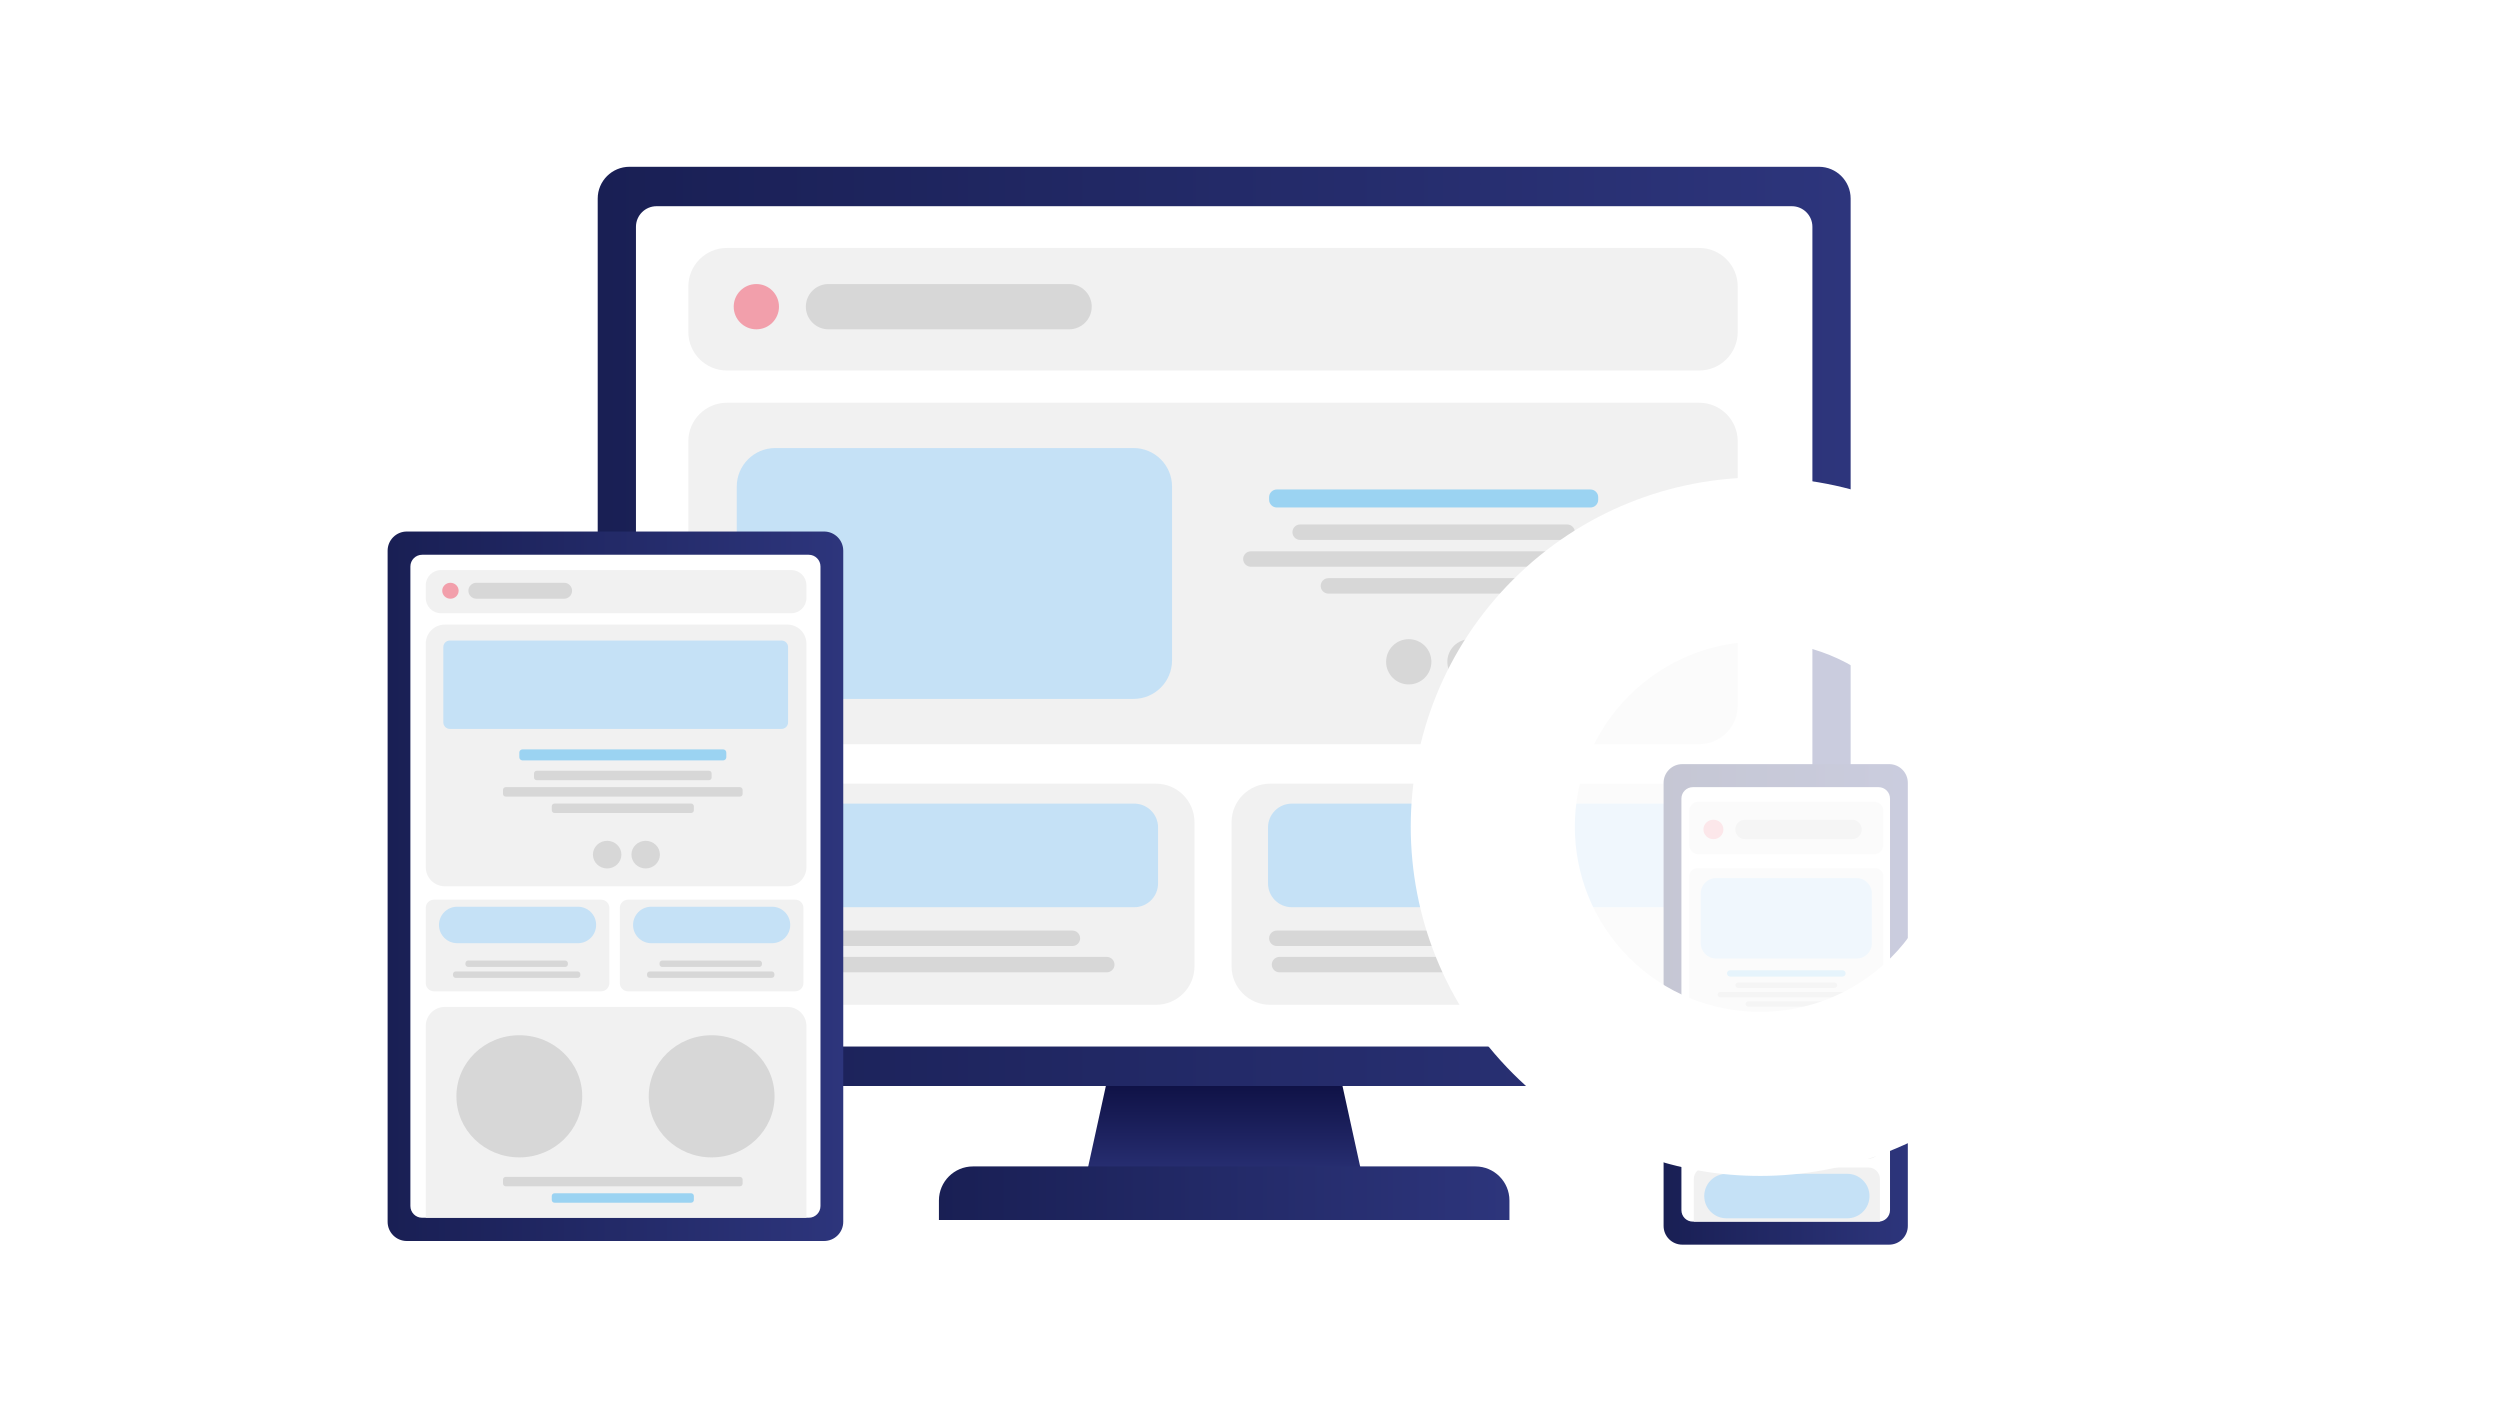
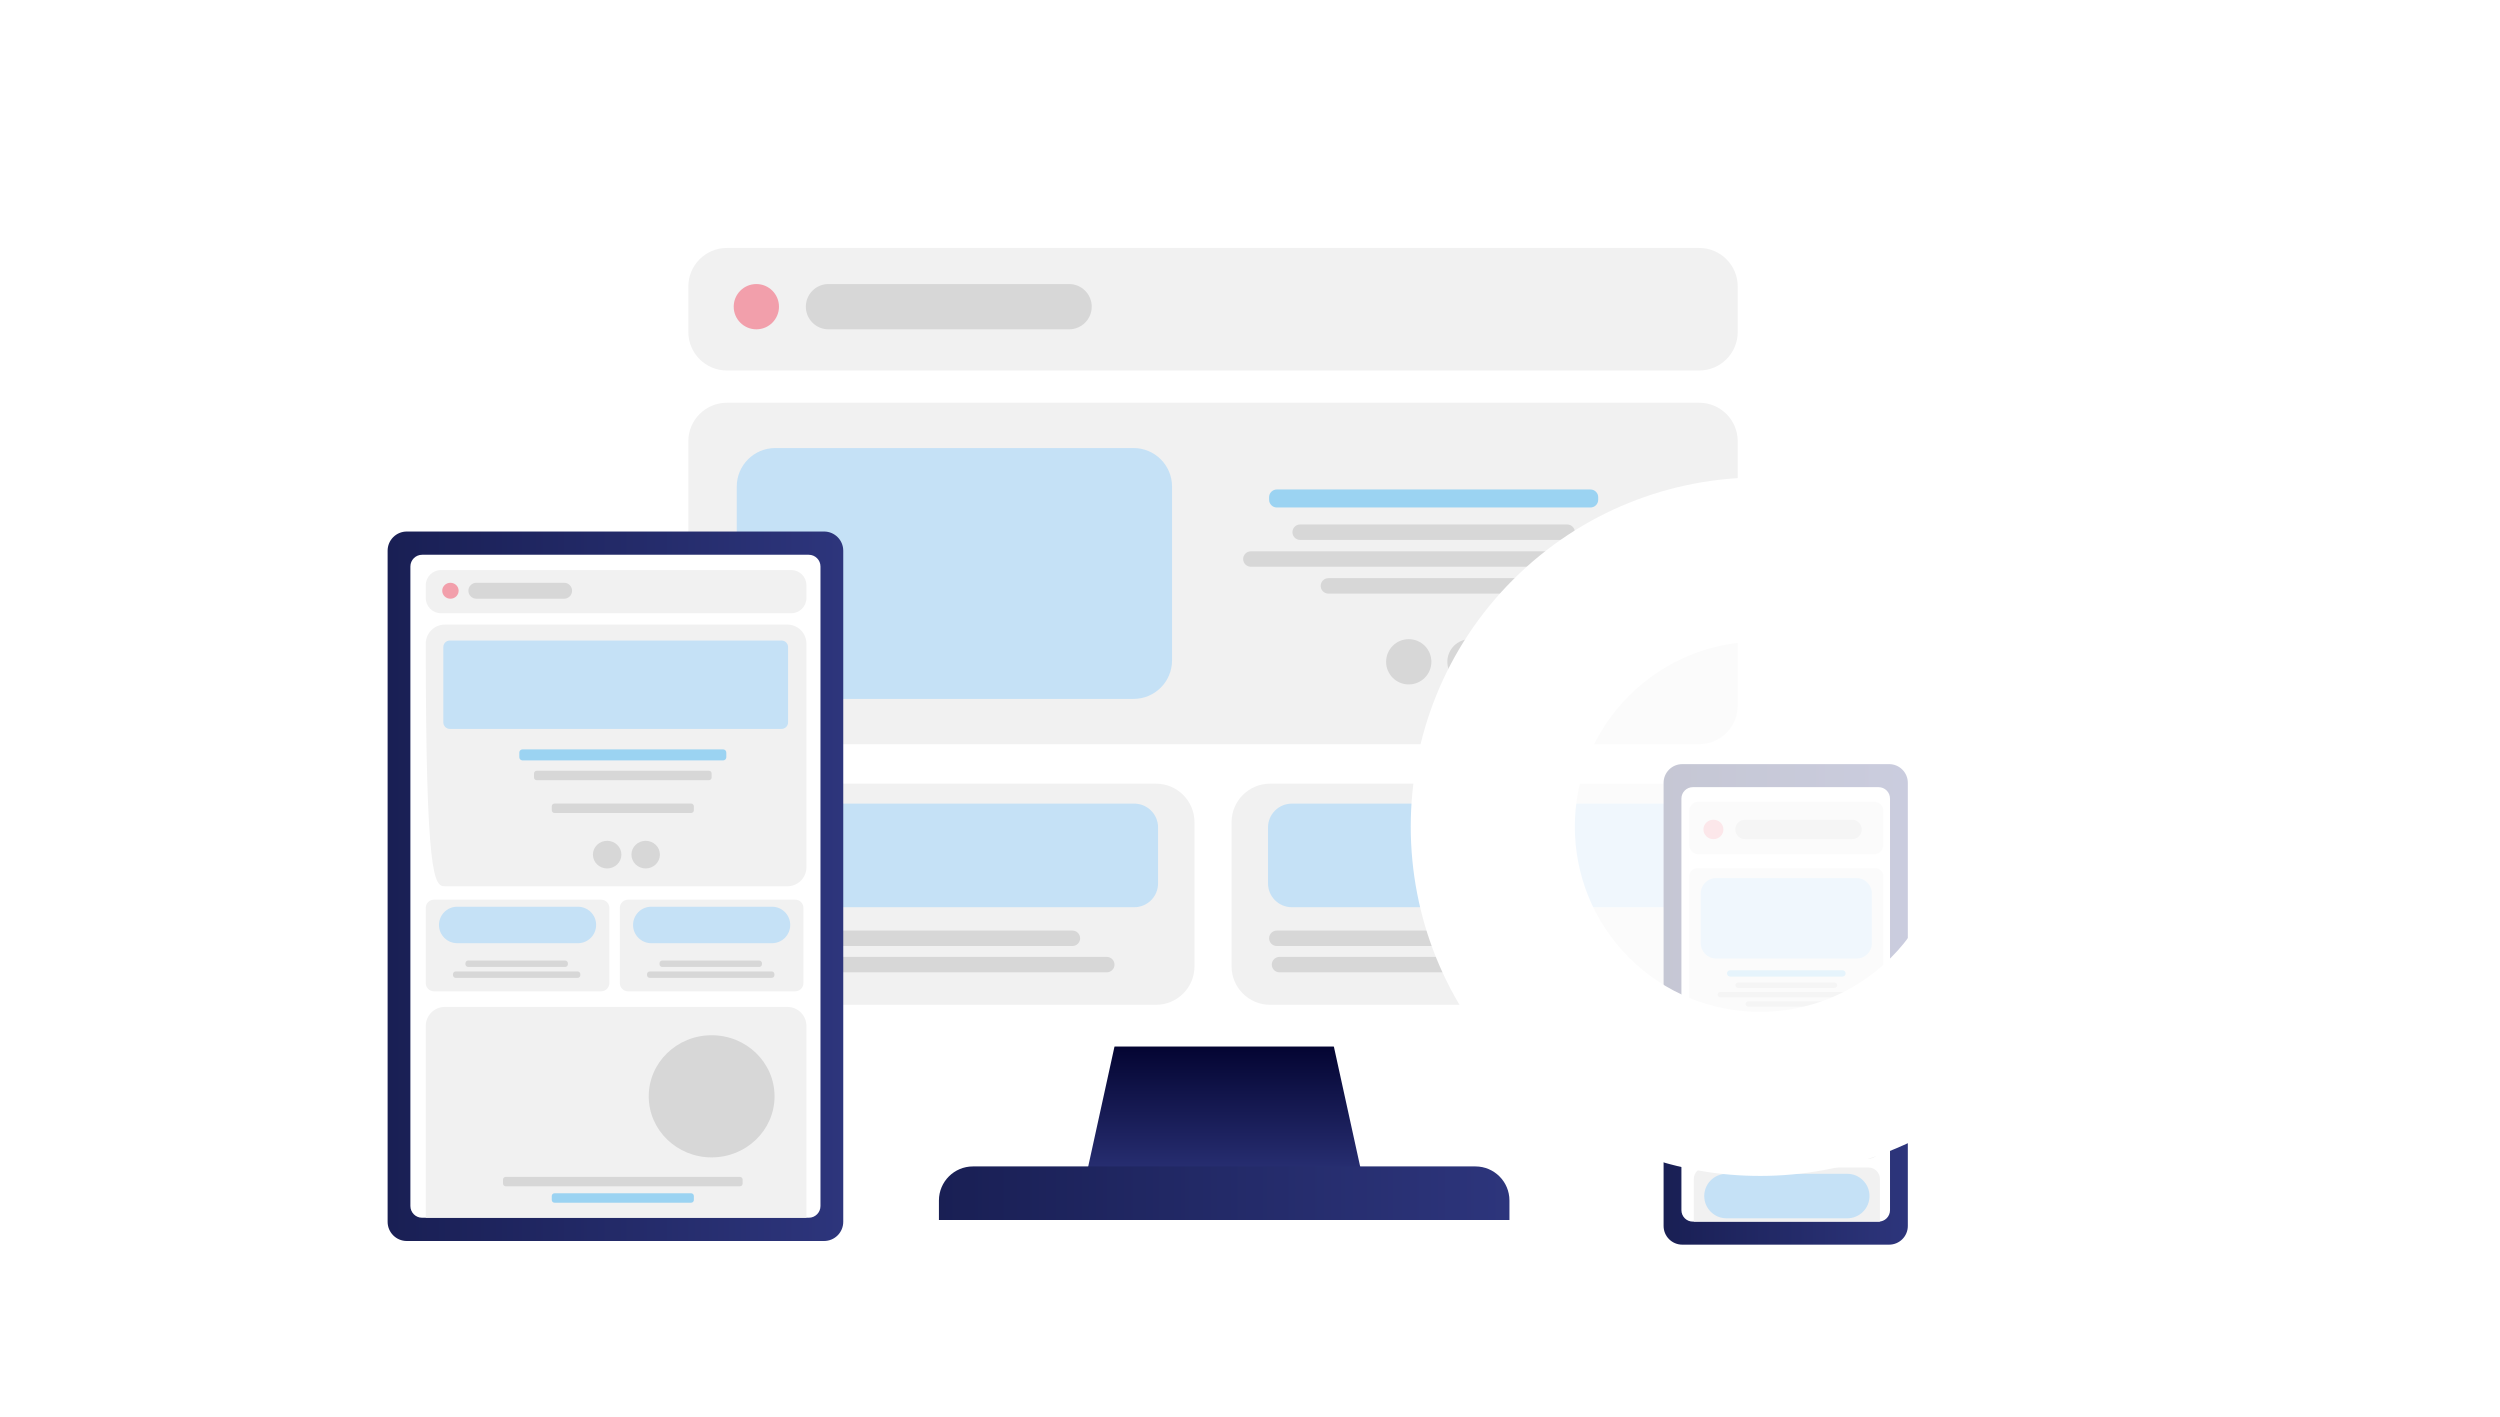
<svg xmlns="http://www.w3.org/2000/svg" width="300" height="170" viewBox="0 0 300 170" fill="none">
  <rect width="300" height="170" fill="white" />
  <path d="M163.959 143.358H129.844L136.837 111.457H156.965L163.959 143.358Z" fill="url(#paint0_linear_124_1114)" />
  <path d="M116.754 139.971H177.049C179.302 139.971 181.133 141.8 181.133 144.055V146.401H112.671V144.055C112.671 141.801 114.501 139.971 116.755 139.971H116.754Z" fill="url(#paint1_linear_124_1114)" />
-   <path d="M218.264 20.014H75.538C73.433 20.014 71.725 21.721 71.725 23.826V126.507C71.725 128.613 73.433 130.32 75.538 130.32H218.264C220.37 130.32 222.077 128.613 222.077 126.507V23.826C222.077 21.721 220.37 20.014 218.264 20.014Z" fill="url(#paint2_linear_124_1114)" />
  <path d="M215.017 24.745H78.786C77.421 24.745 76.315 25.852 76.315 27.216V123.114C76.315 124.479 77.421 125.586 78.786 125.586H215.017C216.382 125.586 217.488 124.479 217.488 123.114V27.216C217.488 25.852 216.382 24.745 215.017 24.745Z" fill="white" />
  <path d="M203.907 29.756H87.221C84.67 29.756 82.601 31.825 82.601 34.376V39.839C82.601 42.39 84.67 44.459 87.221 44.459H203.907C206.458 44.459 208.527 42.39 208.527 39.839V34.376C208.527 31.825 206.458 29.756 203.907 29.756Z" fill="#F1F1F1" />
  <path d="M203.907 48.331H87.221C84.67 48.331 82.601 50.399 82.601 52.951V84.684C82.601 87.235 84.67 89.303 87.221 89.303H203.907C206.458 89.303 208.527 87.235 208.527 84.684V52.951C208.527 50.399 206.458 48.331 203.907 48.331Z" fill="#F1F1F1" />
  <path d="M136.024 53.765H93.032C90.481 53.765 88.412 55.833 88.412 58.385V79.249C88.412 81.801 90.481 83.869 93.032 83.869H136.024C138.576 83.869 140.644 81.801 140.644 79.249V58.385C140.644 55.833 138.576 53.765 136.024 53.765Z" fill="#C5E1F6" />
  <path d="M138.719 94.041H87.221C84.67 94.041 82.601 96.11 82.601 98.661V115.957C82.601 118.509 84.67 120.577 87.221 120.577H138.719C141.271 120.577 143.339 118.509 143.339 115.957V98.661C143.339 96.11 141.271 94.041 138.719 94.041Z" fill="#F1F1F1" />
  <path d="M136.109 96.435H89.832C88.253 96.435 86.974 97.714 86.974 99.292V106.008C86.974 107.587 88.253 108.866 89.832 108.866H136.109C137.688 108.866 138.967 107.587 138.967 106.008V99.292C138.967 97.714 137.688 96.435 136.109 96.435Z" fill="#C5E1F6" />
  <path d="M203.907 94.041H152.409C149.857 94.041 147.789 96.11 147.789 98.661V115.957C147.789 118.509 149.857 120.577 152.409 120.577H203.907C206.458 120.577 208.526 118.509 208.526 115.957V98.661C208.526 96.11 206.458 94.041 203.907 94.041Z" fill="#F1F1F1" />
  <path d="M201.297 96.435H155.019C153.441 96.435 152.162 97.714 152.162 99.292V106.008C152.162 107.587 153.441 108.866 155.019 108.866H201.297C202.875 108.866 204.155 107.587 204.155 106.008V99.292C204.155 97.714 202.875 96.435 201.297 96.435Z" fill="#C5E1F6" />
  <path d="M90.762 39.519C92.262 39.519 93.478 38.302 93.478 36.802C93.478 35.302 92.262 34.085 90.762 34.085C89.262 34.085 88.045 35.302 88.045 36.802C88.045 38.302 89.262 39.519 90.762 39.519Z" fill="#F29FAB" />
  <path d="M169.05 82.132C170.55 82.132 171.766 80.916 171.766 79.415C171.766 77.915 170.55 76.699 169.05 76.699C167.55 76.699 166.333 77.915 166.333 79.415C166.333 80.916 167.55 82.132 169.05 82.132Z" fill="#D7D7D7" />
  <path d="M176.399 82.132C177.899 82.132 179.116 80.916 179.116 79.415C179.116 77.915 177.899 76.699 176.399 76.699C174.899 76.699 173.682 77.915 173.682 79.415C173.682 80.916 174.899 82.132 176.399 82.132Z" fill="#D7D7D7" />
  <path d="M128.29 34.085H99.417C97.917 34.085 96.701 35.302 96.701 36.802C96.701 38.302 97.917 39.519 99.417 39.519H128.29C129.791 39.519 131.007 38.302 131.007 36.802C131.007 35.302 129.791 34.085 128.29 34.085Z" fill="#D7D7D7" />
  <path d="M188.057 62.935H156.019C155.507 62.935 155.092 63.35 155.092 63.862C155.092 64.375 155.507 64.79 156.019 64.79H188.057C188.57 64.79 188.985 64.375 188.985 63.862C188.985 63.35 188.57 62.935 188.057 62.935Z" fill="#D7D7D7" />
  <path d="M128.689 111.668H96.651C96.138 111.668 95.723 112.083 95.723 112.595C95.723 113.107 96.138 113.523 96.651 113.523H128.689C129.201 113.523 129.616 113.107 129.616 112.595C129.616 112.083 129.201 111.668 128.689 111.668Z" fill="#D7D7D7" />
  <path d="M132.81 114.827H92.53C92.017 114.827 91.602 115.242 91.602 115.754C91.602 116.266 92.017 116.681 92.53 116.681H132.81C133.323 116.681 133.738 116.266 133.738 115.754C133.738 115.242 133.323 114.827 132.81 114.827Z" fill="#D7D7D7" />
  <path d="M185.258 111.668H153.22C152.708 111.668 152.292 112.083 152.292 112.595C152.292 113.107 152.708 113.523 153.22 113.523H185.258C185.77 113.523 186.186 113.107 186.186 112.595C186.186 112.083 185.77 111.668 185.258 111.668Z" fill="#D7D7D7" />
  <path d="M193.823 114.827H153.542C153.03 114.827 152.614 115.242 152.614 115.754C152.614 116.266 153.03 116.681 153.542 116.681H193.823C194.335 116.681 194.751 116.266 194.751 115.754C194.751 115.242 194.335 114.827 193.823 114.827Z" fill="#D7D7D7" />
  <path d="M190.856 58.738H153.22C152.708 58.738 152.292 59.154 152.292 59.666V59.971C152.292 60.484 152.708 60.899 153.22 60.899H190.856C191.369 60.899 191.784 60.484 191.784 59.971V59.666C191.784 59.154 191.369 58.738 190.856 58.738Z" fill="#9BD3F2" />
  <path d="M193.969 66.157H150.106C149.594 66.157 149.179 66.572 149.179 67.084C149.179 67.596 149.594 68.011 150.106 68.011H193.969C194.481 68.011 194.897 67.596 194.897 67.084C194.897 66.572 194.481 66.157 193.969 66.157Z" fill="#D7D7D7" />
  <path d="M184.665 69.379H159.412C158.899 69.379 158.484 69.794 158.484 70.306C158.484 70.818 158.899 71.234 159.412 71.234H184.665C185.177 71.234 185.593 70.818 185.593 70.306C185.593 69.794 185.177 69.379 184.665 69.379Z" fill="#D7D7D7" />
  <path d="M98.887 63.783H48.817C47.545 63.783 46.514 64.814 46.514 66.085V146.617C46.514 147.889 47.545 148.92 48.817 148.92H98.887C100.159 148.92 101.19 147.889 101.19 146.617V66.085C101.19 64.814 100.159 63.783 98.887 63.783Z" fill="url(#paint3_linear_124_1114)" />
  <path d="M97.05 66.572H50.654C49.877 66.572 49.247 67.202 49.247 67.978V144.723C49.247 145.5 49.877 146.13 50.654 146.13H97.05C97.827 146.13 98.457 145.5 98.457 144.723V67.978C98.457 67.202 97.827 66.572 97.05 66.572Z" fill="white" />
  <path d="M94.95 68.408H52.911C51.907 68.408 51.092 69.223 51.092 70.228V71.767C51.092 72.772 51.907 73.587 52.911 73.587H94.95C95.955 73.587 96.77 72.772 96.77 71.767V70.228C96.77 69.223 95.955 68.408 94.95 68.408Z" fill="#F1F1F1" />
-   <path d="M94.486 74.952H53.375C52.114 74.952 51.092 75.974 51.092 77.235V104.068C51.092 105.33 52.114 106.352 53.375 106.352H94.486C95.748 106.352 96.77 105.33 96.77 104.068V77.235C96.77 75.974 95.748 74.952 94.486 74.952Z" fill="#F1F1F1" />
+   <path d="M94.486 74.952H53.375C52.114 74.952 51.092 75.974 51.092 77.235C51.092 105.33 52.114 106.352 53.375 106.352H94.486C95.748 106.352 96.77 105.33 96.77 104.068V77.235C96.77 75.974 95.748 74.952 94.486 74.952Z" fill="#F1F1F1" />
  <path d="M53.375 120.832H94.487C95.747 120.832 96.771 121.854 96.771 123.115V146.131H51.092V123.115C51.092 121.855 52.115 120.832 53.375 120.832Z" fill="#F1F1F1" />
  <path d="M93.788 76.865H53.98C53.549 76.865 53.2 77.215 53.2 77.645V86.689C53.2 87.119 53.549 87.469 53.98 87.469H93.788C94.219 87.469 94.568 87.119 94.568 86.689V77.645C94.568 77.215 94.219 76.865 93.788 76.865Z" fill="#C5E1F6" />
  <path d="M72.14 107.962H52.075C51.532 107.962 51.092 108.403 51.092 108.946V117.973C51.092 118.517 51.532 118.957 52.075 118.957H72.14C72.683 118.957 73.124 118.517 73.124 117.973V108.946C73.124 108.403 72.683 107.962 72.14 107.962Z" fill="#F1F1F1" />
  <path d="M69.348 108.806H54.867C53.658 108.806 52.678 109.786 52.678 110.995C52.678 112.204 53.658 113.184 54.867 113.184H69.348C70.557 113.184 71.537 112.204 71.537 110.995C71.537 109.786 70.557 108.806 69.348 108.806Z" fill="#C5E1F6" />
  <path d="M54.051 71.847C54.595 71.847 55.036 71.419 55.036 70.89C55.036 70.362 54.595 69.933 54.051 69.933C53.507 69.933 53.066 70.362 53.066 70.89C53.066 71.419 53.507 71.847 54.051 71.847Z" fill="#F29FAB" />
  <path d="M72.858 104.215C73.802 104.215 74.567 103.472 74.567 102.555C74.567 101.639 73.802 100.896 72.858 100.896C71.914 100.896 71.149 101.639 71.149 102.555C71.149 103.472 71.914 104.215 72.858 104.215Z" fill="#D7D7D7" />
  <path d="M77.48 104.215C78.424 104.215 79.189 103.472 79.189 102.555C79.189 101.639 78.424 100.896 77.48 100.896C76.537 100.896 75.772 101.639 75.772 102.555C75.772 103.472 76.537 104.215 77.48 104.215Z" fill="#D7D7D7" />
-   <path d="M62.319 138.888C66.488 138.888 69.868 135.606 69.868 131.558C69.868 127.509 66.488 124.228 62.319 124.228C58.149 124.228 54.769 127.509 54.769 131.558C54.769 135.606 58.149 138.888 62.319 138.888Z" fill="#D7D7D7" />
  <path d="M85.396 138.888C89.566 138.888 92.946 135.606 92.946 131.558C92.946 127.509 89.566 124.228 85.396 124.228C81.227 124.228 77.847 127.509 77.847 131.558C77.847 135.606 81.227 138.888 85.396 138.888Z" fill="#D7D7D7" />
  <path d="M67.693 69.933H57.163C56.634 69.933 56.206 70.362 56.206 70.89C56.206 71.419 56.634 71.847 57.163 71.847H67.693C68.221 71.847 68.65 71.419 68.65 70.89C68.65 70.362 68.221 69.933 67.693 69.933Z" fill="#D7D7D7" />
  <path d="M85.069 92.49H64.406C64.225 92.49 64.079 92.636 64.079 92.817V93.296C64.079 93.476 64.225 93.623 64.406 93.623H85.069C85.25 93.623 85.396 93.476 85.396 93.296V92.817C85.396 92.636 85.25 92.49 85.069 92.49Z" fill="#D7D7D7" />
  <path d="M67.819 115.266H56.178C55.998 115.266 55.851 115.413 55.851 115.593V115.707C55.851 115.888 55.998 116.035 56.178 116.035H67.819C67.999 116.035 68.146 115.888 68.146 115.707V115.593C68.146 115.413 67.999 115.266 67.819 115.266Z" fill="#D7D7D7" />
  <path d="M69.314 116.575H54.683C54.503 116.575 54.356 116.722 54.356 116.902V117.017C54.356 117.197 54.503 117.344 54.683 117.344H69.314C69.495 117.344 69.641 117.197 69.641 117.017V116.902C69.641 116.722 69.495 116.575 69.314 116.575Z" fill="#D7D7D7" />
  <path d="M95.429 107.962H75.364C74.821 107.962 74.381 108.403 74.381 108.946V117.973C74.381 118.517 74.821 118.957 75.364 118.957H95.429C95.972 118.957 96.412 118.517 96.412 117.973V108.946C96.412 108.403 95.972 107.962 95.429 107.962Z" fill="#F1F1F1" />
  <path d="M92.638 108.806H78.156C76.947 108.806 75.967 109.786 75.967 110.995C75.967 112.204 76.947 113.184 78.156 113.184H92.638C93.847 113.184 94.827 112.204 94.827 110.995C94.827 109.786 93.847 108.806 92.638 108.806Z" fill="#C5E1F6" />
  <path d="M91.108 115.266H79.468C79.287 115.266 79.141 115.413 79.141 115.593V115.707C79.141 115.888 79.287 116.035 79.468 116.035H91.108C91.289 116.035 91.435 115.888 91.435 115.707V115.593C91.435 115.413 91.289 115.266 91.108 115.266Z" fill="#D7D7D7" />
  <path d="M92.603 116.575H77.972C77.792 116.575 77.645 116.722 77.645 116.902V117.017C77.645 117.197 77.792 117.344 77.972 117.344H92.603C92.783 117.344 92.93 117.197 92.93 117.017V116.902C92.93 116.722 92.783 116.575 92.603 116.575Z" fill="#D7D7D7" />
  <path d="M86.777 89.928H62.698C62.488 89.928 62.318 90.098 62.318 90.308V90.867C62.318 91.077 62.488 91.248 62.698 91.248H86.777C86.987 91.248 87.157 91.077 87.157 90.867V90.308C87.157 90.098 86.987 89.928 86.777 89.928Z" fill="#9BD3F2" />
-   <path d="M88.789 94.459H60.687C60.507 94.459 60.36 94.605 60.36 94.786V95.264C60.36 95.445 60.507 95.591 60.687 95.591H88.789C88.969 95.591 89.116 95.445 89.116 95.264V94.786C89.116 94.605 88.969 94.459 88.789 94.459Z" fill="#D7D7D7" />
  <path d="M82.936 96.426H66.539C66.358 96.426 66.212 96.572 66.212 96.753V97.232C66.212 97.412 66.358 97.559 66.539 97.559H82.936C83.116 97.559 83.263 97.412 83.263 97.232V96.753C83.263 96.572 83.116 96.426 82.936 96.426Z" fill="#D7D7D7" />
  <path d="M88.789 141.224H60.687C60.507 141.224 60.36 141.37 60.36 141.551V142.03C60.36 142.21 60.507 142.357 60.687 142.357H88.789C88.969 142.357 89.116 142.21 89.116 142.03V141.551C89.116 141.37 88.969 141.224 88.789 141.224Z" fill="#D7D7D7" />
  <path d="M82.936 143.192H66.539C66.358 143.192 66.212 143.338 66.212 143.519V143.998C66.212 144.178 66.358 144.325 66.539 144.325H82.936C83.116 144.325 83.263 144.178 83.263 143.998V143.519C83.263 143.338 83.116 143.192 82.936 143.192Z" fill="#9BD3F2" />
  <path d="M226.694 91.695H201.875C200.635 91.695 199.631 92.7 199.631 93.94V147.115C199.631 148.354 200.635 149.359 201.875 149.359H226.694C227.934 149.359 228.939 148.354 228.939 147.115V93.94C228.939 92.7 227.934 91.695 226.694 91.695Z" fill="url(#paint4_linear_124_1114)" />
  <path d="M225.43 94.459H203.141C202.384 94.459 201.77 95.073 201.77 95.83V145.224C201.77 145.981 202.384 146.595 203.141 146.595H225.43C226.187 146.595 226.801 145.981 226.801 145.224V95.83C226.801 95.073 226.187 94.459 225.43 94.459Z" fill="white" />
  <path d="M224.892 96.199H203.821C203.205 96.199 202.706 96.698 202.706 97.313V101.398C202.706 102.014 203.205 102.513 203.821 102.513H224.892C225.508 102.513 226.007 102.014 226.007 101.398V97.313C226.007 96.698 225.508 96.199 224.892 96.199Z" fill="#F1F1F1" />
  <path d="M225.028 104.176H203.685C203.144 104.176 202.706 104.614 202.706 105.155V125.001C202.706 125.541 203.144 125.979 203.685 125.979H225.028C225.569 125.979 226.007 125.541 226.007 125.001V105.155C226.007 104.614 225.569 104.176 225.028 104.176Z" fill="#F1F1F1" />
  <path d="M222.792 105.367H205.922C204.908 105.367 204.085 106.189 204.085 107.204V113.191C204.085 114.206 204.908 115.028 205.922 115.028H222.792C223.806 115.028 224.628 114.206 224.628 113.191V107.204C224.628 106.189 223.806 105.367 222.792 105.367Z" fill="#C5E1F6" />
  <path d="M224.211 127.003H204.638C203.875 127.003 203.257 127.622 203.257 128.385V137.673C203.257 138.436 203.875 139.054 204.638 139.054H224.211C224.974 139.054 225.592 138.436 225.592 137.673V128.385C225.592 127.622 224.974 127.003 224.211 127.003Z" fill="#F1F1F1" />
  <path d="M221.671 128.091H207.178C205.704 128.091 204.509 129.286 204.509 130.76V131.068C204.509 132.542 205.704 133.737 207.178 133.737H221.671C223.145 133.737 224.34 132.542 224.34 131.068V130.76C224.34 129.286 223.145 128.091 221.671 128.091Z" fill="#C5E1F6" />
  <path d="M205.61 100.699C206.274 100.699 206.812 100.177 206.812 99.533C206.812 98.888 206.274 98.366 205.61 98.366C204.947 98.366 204.409 98.888 204.409 99.533C204.409 100.177 204.947 100.699 205.61 100.699Z" fill="#F29FAB" />
  <path d="M213.28 124.623C213.821 124.623 214.259 124.197 214.259 123.672C214.259 123.147 213.821 122.721 213.28 122.721C212.739 122.721 212.3 123.147 212.3 123.672C212.3 124.197 212.739 124.623 213.28 124.623Z" fill="#D7D7D7" />
-   <path d="M215.929 124.623C216.47 124.623 216.909 124.197 216.909 123.672C216.909 123.147 216.47 122.721 215.929 122.721C215.388 122.721 214.95 123.147 214.95 123.672C214.95 124.197 215.388 124.623 215.929 124.623Z" fill="#D7D7D7" />
  <path d="M222.244 98.366H209.404C208.76 98.366 208.238 98.888 208.238 99.533V99.533C208.238 100.178 208.76 100.7 209.404 100.7H222.244C222.888 100.7 223.411 100.178 223.411 99.533V99.533C223.411 98.888 222.888 98.366 222.244 98.366Z" fill="#D7D7D7" />
  <path d="M220.143 117.902H208.571C208.392 117.902 208.247 118.047 208.247 118.226C208.247 118.406 208.392 118.551 208.571 118.551H220.143C220.322 118.551 220.468 118.406 220.468 118.226C220.468 118.047 220.322 117.902 220.143 117.902Z" fill="#D7D7D7" />
  <path d="M220.375 135.009H208.244C208.024 135.009 207.846 135.187 207.846 135.407V135.453C207.846 135.673 208.024 135.851 208.244 135.851H220.375C220.595 135.851 220.773 135.673 220.773 135.453V135.407C220.773 135.187 220.595 135.009 220.375 135.009Z" fill="#D7D7D7" />
  <path d="M221.948 136.444H206.672C206.452 136.444 206.274 136.623 206.274 136.842V136.889C206.274 137.109 206.452 137.287 206.672 137.287H221.948C222.167 137.287 222.346 137.109 222.346 136.889V136.842C222.346 136.623 222.167 136.444 221.948 136.444Z" fill="#D7D7D7" />
  <path d="M204.638 140.1H224.21C224.972 140.1 225.591 140.719 225.591 141.481V146.596H203.256V141.481C203.256 140.719 203.875 140.1 204.638 140.1H204.638Z" fill="#F1F1F1" />
  <path d="M221.671 140.857H207.178C205.704 140.857 204.509 142.052 204.509 143.526V143.527C204.509 145.001 205.704 146.196 207.178 146.196H221.671C223.145 146.196 224.34 145.001 224.34 143.527V143.526C224.34 142.052 223.145 140.857 221.671 140.857Z" fill="#C5E1F6" />
  <path d="M221.098 116.432H207.615C207.406 116.432 207.237 116.601 207.237 116.81V116.811C207.237 117.02 207.406 117.189 207.615 117.189H221.098C221.307 117.189 221.476 117.02 221.476 116.811V116.81C221.476 116.601 221.307 116.432 221.098 116.432Z" fill="#9BD3F2" />
  <path d="M222.274 119.03H206.439C206.26 119.03 206.115 119.175 206.115 119.354C206.115 119.534 206.26 119.679 206.439 119.679H222.274C222.454 119.679 222.599 119.534 222.599 119.354C222.599 119.175 222.454 119.03 222.274 119.03Z" fill="#D7D7D7" />
  <path d="M218.92 120.158H209.795C209.615 120.158 209.47 120.304 209.47 120.483C209.47 120.662 209.615 120.807 209.795 120.807H218.92C219.1 120.807 219.245 120.662 219.245 120.483C219.245 120.304 219.1 120.158 218.92 120.158Z" fill="#D7D7D7" />
  <path d="M237.303 73.101C251.719 87.516 251.719 110.888 237.303 125.303C222.888 139.718 199.517 139.718 185.101 125.303C170.686 110.888 170.686 87.516 185.101 73.101C199.517 58.686 222.888 58.686 237.303 73.101Z" fill="white" fill-opacity="0.75" />
  <mask id="path-70-outside-1_124_1114" maskUnits="userSpaceOnUse" x="151.929" y="39.805" width="145.664" height="145.664" fill="black">
    <rect fill="white" x="151.929" y="39.805" width="145.664" height="145.664" />
    <path d="M185.101 73.101C199.516 58.686 222.888 58.686 237.303 73.101L237.968 73.784C250.846 87.331 251.465 108.257 239.825 122.514C240.014 122.65 240.194 122.803 240.364 122.972L263.769 146.378C265.496 148.105 265.496 150.906 263.769 152.633C262.042 154.36 259.242 154.36 257.515 152.633L234.109 129.227C233.904 129.022 233.723 128.801 233.567 128.569C219.097 139.618 198.329 138.531 185.101 125.303C170.686 110.888 170.686 87.516 185.101 73.101ZM191.953 79.953C181.322 90.584 181.322 107.82 191.953 118.451C202.584 129.083 219.82 129.082 230.451 118.451C241.082 107.82 241.082 90.584 230.451 79.953C219.82 69.322 202.584 69.322 191.953 79.953Z" />
  </mask>
  <path d="M185.101 73.101C199.516 58.686 222.888 58.686 237.303 73.101L237.968 73.784C250.846 87.331 251.465 108.257 239.825 122.514C240.014 122.65 240.194 122.803 240.364 122.972L263.769 146.378C265.496 148.105 265.496 150.906 263.769 152.633C262.042 154.36 259.242 154.36 257.515 152.633L234.109 129.227C233.904 129.022 233.723 128.801 233.567 128.569C219.097 139.618 198.329 138.531 185.101 125.303C170.686 110.888 170.686 87.516 185.101 73.101ZM191.953 79.953C181.322 90.584 181.322 107.82 191.953 118.451C202.584 129.083 219.82 129.082 230.451 118.451C241.082 107.82 241.082 90.584 230.451 79.953C219.82 69.322 202.584 69.322 191.953 79.953Z" fill="#009332" />
  <path d="M185.101 73.101L181.566 69.566L181.565 69.566L185.101 73.101ZM237.303 73.101L240.886 69.612L240.862 69.589L240.839 69.565L237.303 73.101ZM237.968 73.784L241.592 70.339L241.572 70.317L241.551 70.296L237.968 73.784ZM239.825 122.514L235.952 119.352L232.6 123.457L236.894 126.565L239.825 122.514ZM240.364 122.972L243.899 119.437L243.899 119.437L240.364 122.972ZM263.769 146.378L267.305 142.843L267.305 142.843L263.769 146.378ZM263.769 152.633L267.305 156.168L267.305 156.168L263.769 152.633ZM257.515 152.633L253.979 156.168L253.979 156.169L257.515 152.633ZM234.109 129.227L230.573 132.763L230.573 132.763L234.109 129.227ZM233.567 128.569L237.712 125.773L234.747 121.377L230.533 124.595L233.567 128.569ZM185.101 125.303L181.565 128.838L181.566 128.838L185.101 125.303ZM191.953 79.953L188.417 76.417L188.417 76.417L191.953 79.953ZM191.953 118.451L188.417 121.987L188.417 121.987L191.953 118.451ZM230.451 118.451L233.987 121.987L233.987 121.987L230.451 118.451ZM230.451 79.953L233.987 76.417L233.987 76.417L230.451 79.953ZM185.101 73.101L188.637 76.637C201.099 64.174 221.305 64.174 233.768 76.636L237.303 73.101L240.839 69.565C224.471 53.197 197.933 53.198 181.566 69.566L185.101 73.101ZM237.303 73.101L233.721 76.589L234.386 77.272L237.968 73.784L241.551 70.296L240.886 69.612L237.303 73.101ZM237.968 73.784L234.344 77.228C245.474 88.937 246.011 107.031 235.952 119.352L239.825 122.514L243.698 125.676C256.919 109.483 256.219 85.725 241.592 70.339L237.968 73.784ZM239.825 122.514L236.894 126.565C236.876 126.552 236.854 126.533 236.829 126.508L240.364 122.972L243.899 119.437C243.535 119.072 243.151 118.749 242.756 118.463L239.825 122.514ZM240.364 122.972L236.828 126.508L260.234 149.914L263.769 146.378L267.305 142.843L243.899 119.437L240.364 122.972ZM263.769 146.378L260.234 149.913C260.008 149.688 260.008 149.323 260.234 149.097L263.769 152.633L267.305 156.168C270.985 152.489 270.985 146.522 267.305 142.843L263.769 146.378ZM263.769 152.633L260.234 149.097C260.46 148.872 260.825 148.872 261.05 149.097L257.515 152.633L253.979 156.169C257.659 159.848 263.625 159.848 267.305 156.168L263.769 152.633ZM257.515 152.633L261.05 149.097L237.644 125.692L234.109 129.227L230.573 132.763L253.979 156.168L257.515 152.633ZM234.109 129.227L237.645 125.692C237.672 125.719 237.695 125.747 237.712 125.773L233.567 128.569L229.421 131.365C229.752 131.855 230.135 132.325 230.573 132.763L234.109 129.227ZM233.567 128.569L230.533 124.595C218.026 134.145 200.069 133.2 188.637 121.767L185.101 125.303L181.566 128.838C196.588 143.861 220.167 145.091 236.601 132.543L233.567 128.569ZM185.101 125.303L188.637 121.767C176.174 109.305 176.174 89.099 188.637 76.637L185.101 73.101L181.565 69.566C165.198 85.934 165.198 112.471 181.565 128.838L185.101 125.303ZM191.953 79.953L188.417 76.417C175.834 89.001 175.834 109.403 188.417 121.987L191.953 118.451L195.488 114.916C186.81 106.238 186.81 92.167 195.488 83.488L191.953 79.953ZM191.953 118.451L188.417 121.987C201.001 134.571 221.403 134.57 233.987 121.987L230.451 118.451L226.916 114.916C218.237 123.594 204.166 123.594 195.488 114.916L191.953 118.451ZM230.451 118.451L233.987 121.987C246.57 109.403 246.57 89.001 233.987 76.417L230.451 79.953L226.916 83.488C235.594 92.167 235.594 106.237 226.916 114.916L230.451 118.451ZM230.451 79.953L233.987 76.417C221.403 63.834 201.001 63.834 188.417 76.417L191.953 79.953L195.488 83.488C204.166 74.81 218.237 74.81 226.916 83.488L230.451 79.953Z" fill="white" mask="url(#path-70-outside-1_124_1114)" />
  <defs>
    <linearGradient id="paint0_linear_124_1114" x1="146.901" y1="123.359" x2="146.901" y2="142.881" gradientUnits="userSpaceOnUse">
      <stop stop-color="#191F54" />
      <stop offset="0.03" stop-color="#00002B" />
      <stop offset="1" stop-color="#2D357C" />
    </linearGradient>
    <linearGradient id="paint1_linear_124_1114" x1="112.67" y1="143.185" x2="181.132" y2="143.185" gradientUnits="userSpaceOnUse">
      <stop stop-color="#191F54" />
      <stop offset="1" stop-color="#2D357C" />
    </linearGradient>
    <linearGradient id="paint2_linear_124_1114" x1="71.725" y1="75.167" x2="222.077" y2="75.167" gradientUnits="userSpaceOnUse">
      <stop stop-color="#191F54" />
      <stop offset="1" stop-color="#2D357C" />
    </linearGradient>
    <linearGradient id="paint3_linear_124_1114" x1="46.514" y1="106.351" x2="101.19" y2="106.351" gradientUnits="userSpaceOnUse">
      <stop stop-color="#191F54" />
      <stop offset="1" stop-color="#2D357C" />
    </linearGradient>
    <linearGradient id="paint4_linear_124_1114" x1="199.631" y1="120.528" x2="228.939" y2="120.528" gradientUnits="userSpaceOnUse">
      <stop stop-color="#191F54" />
      <stop offset="1" stop-color="#2D357C" />
    </linearGradient>
  </defs>
</svg>